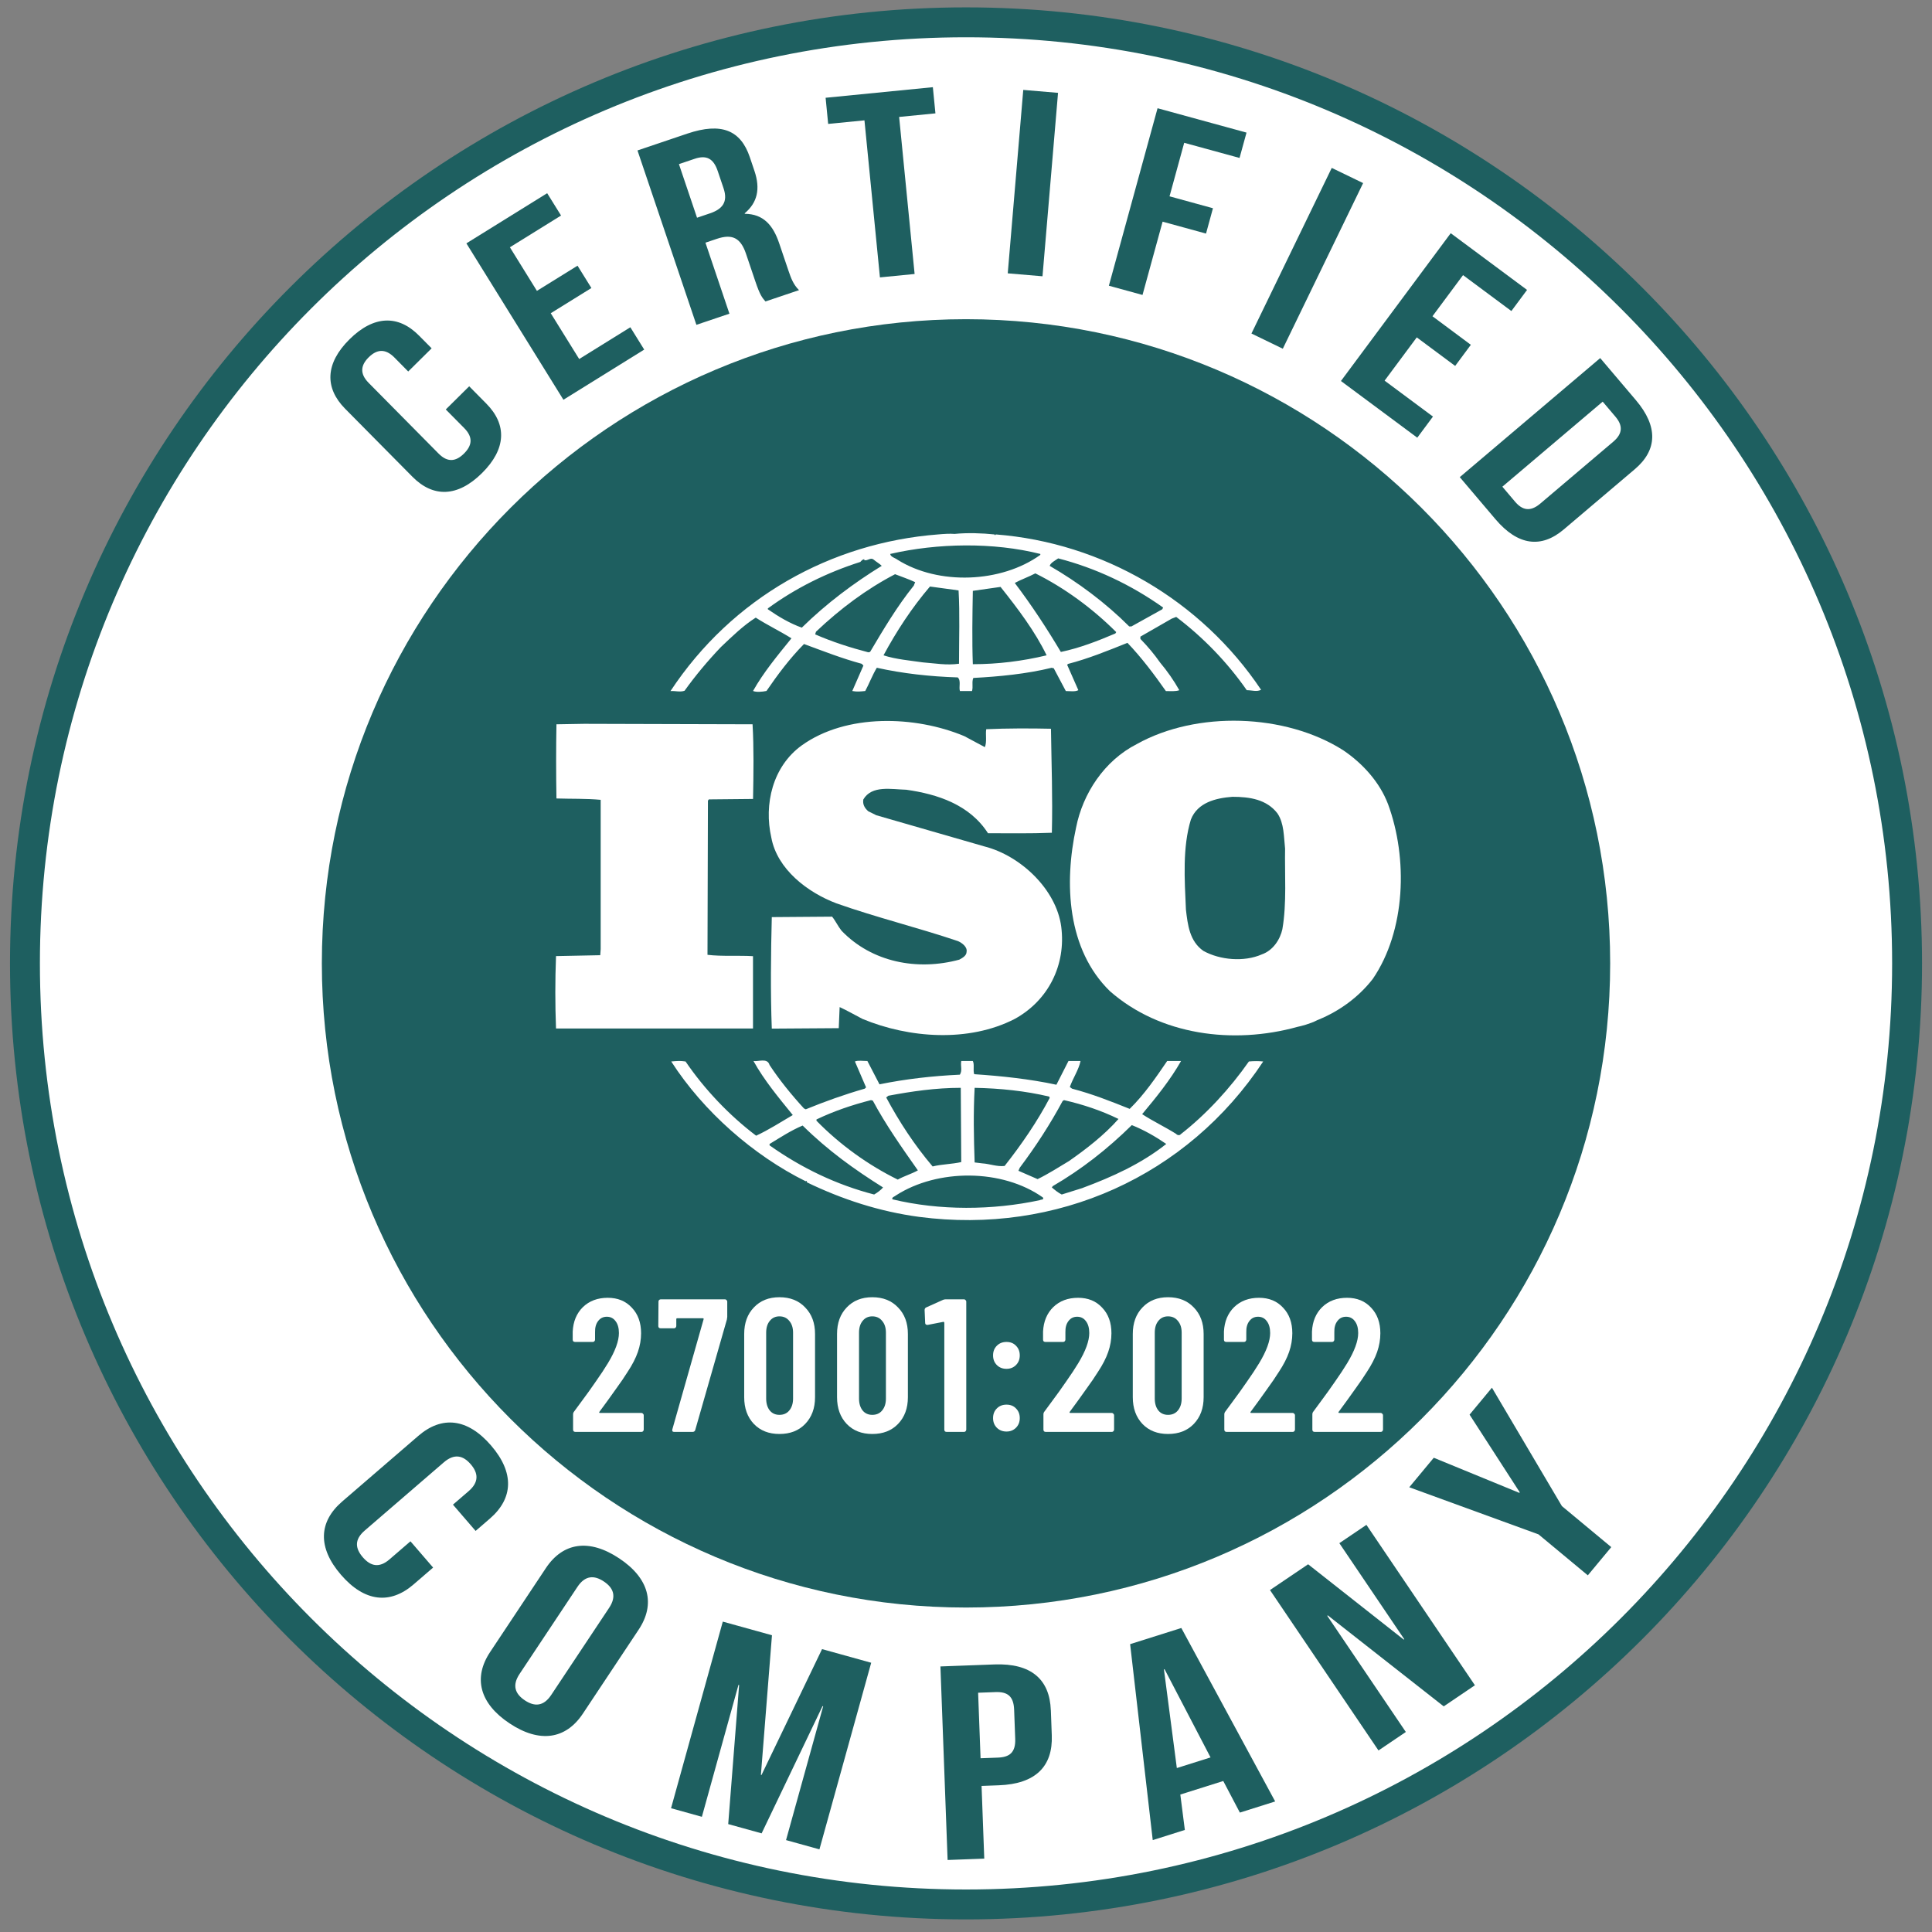
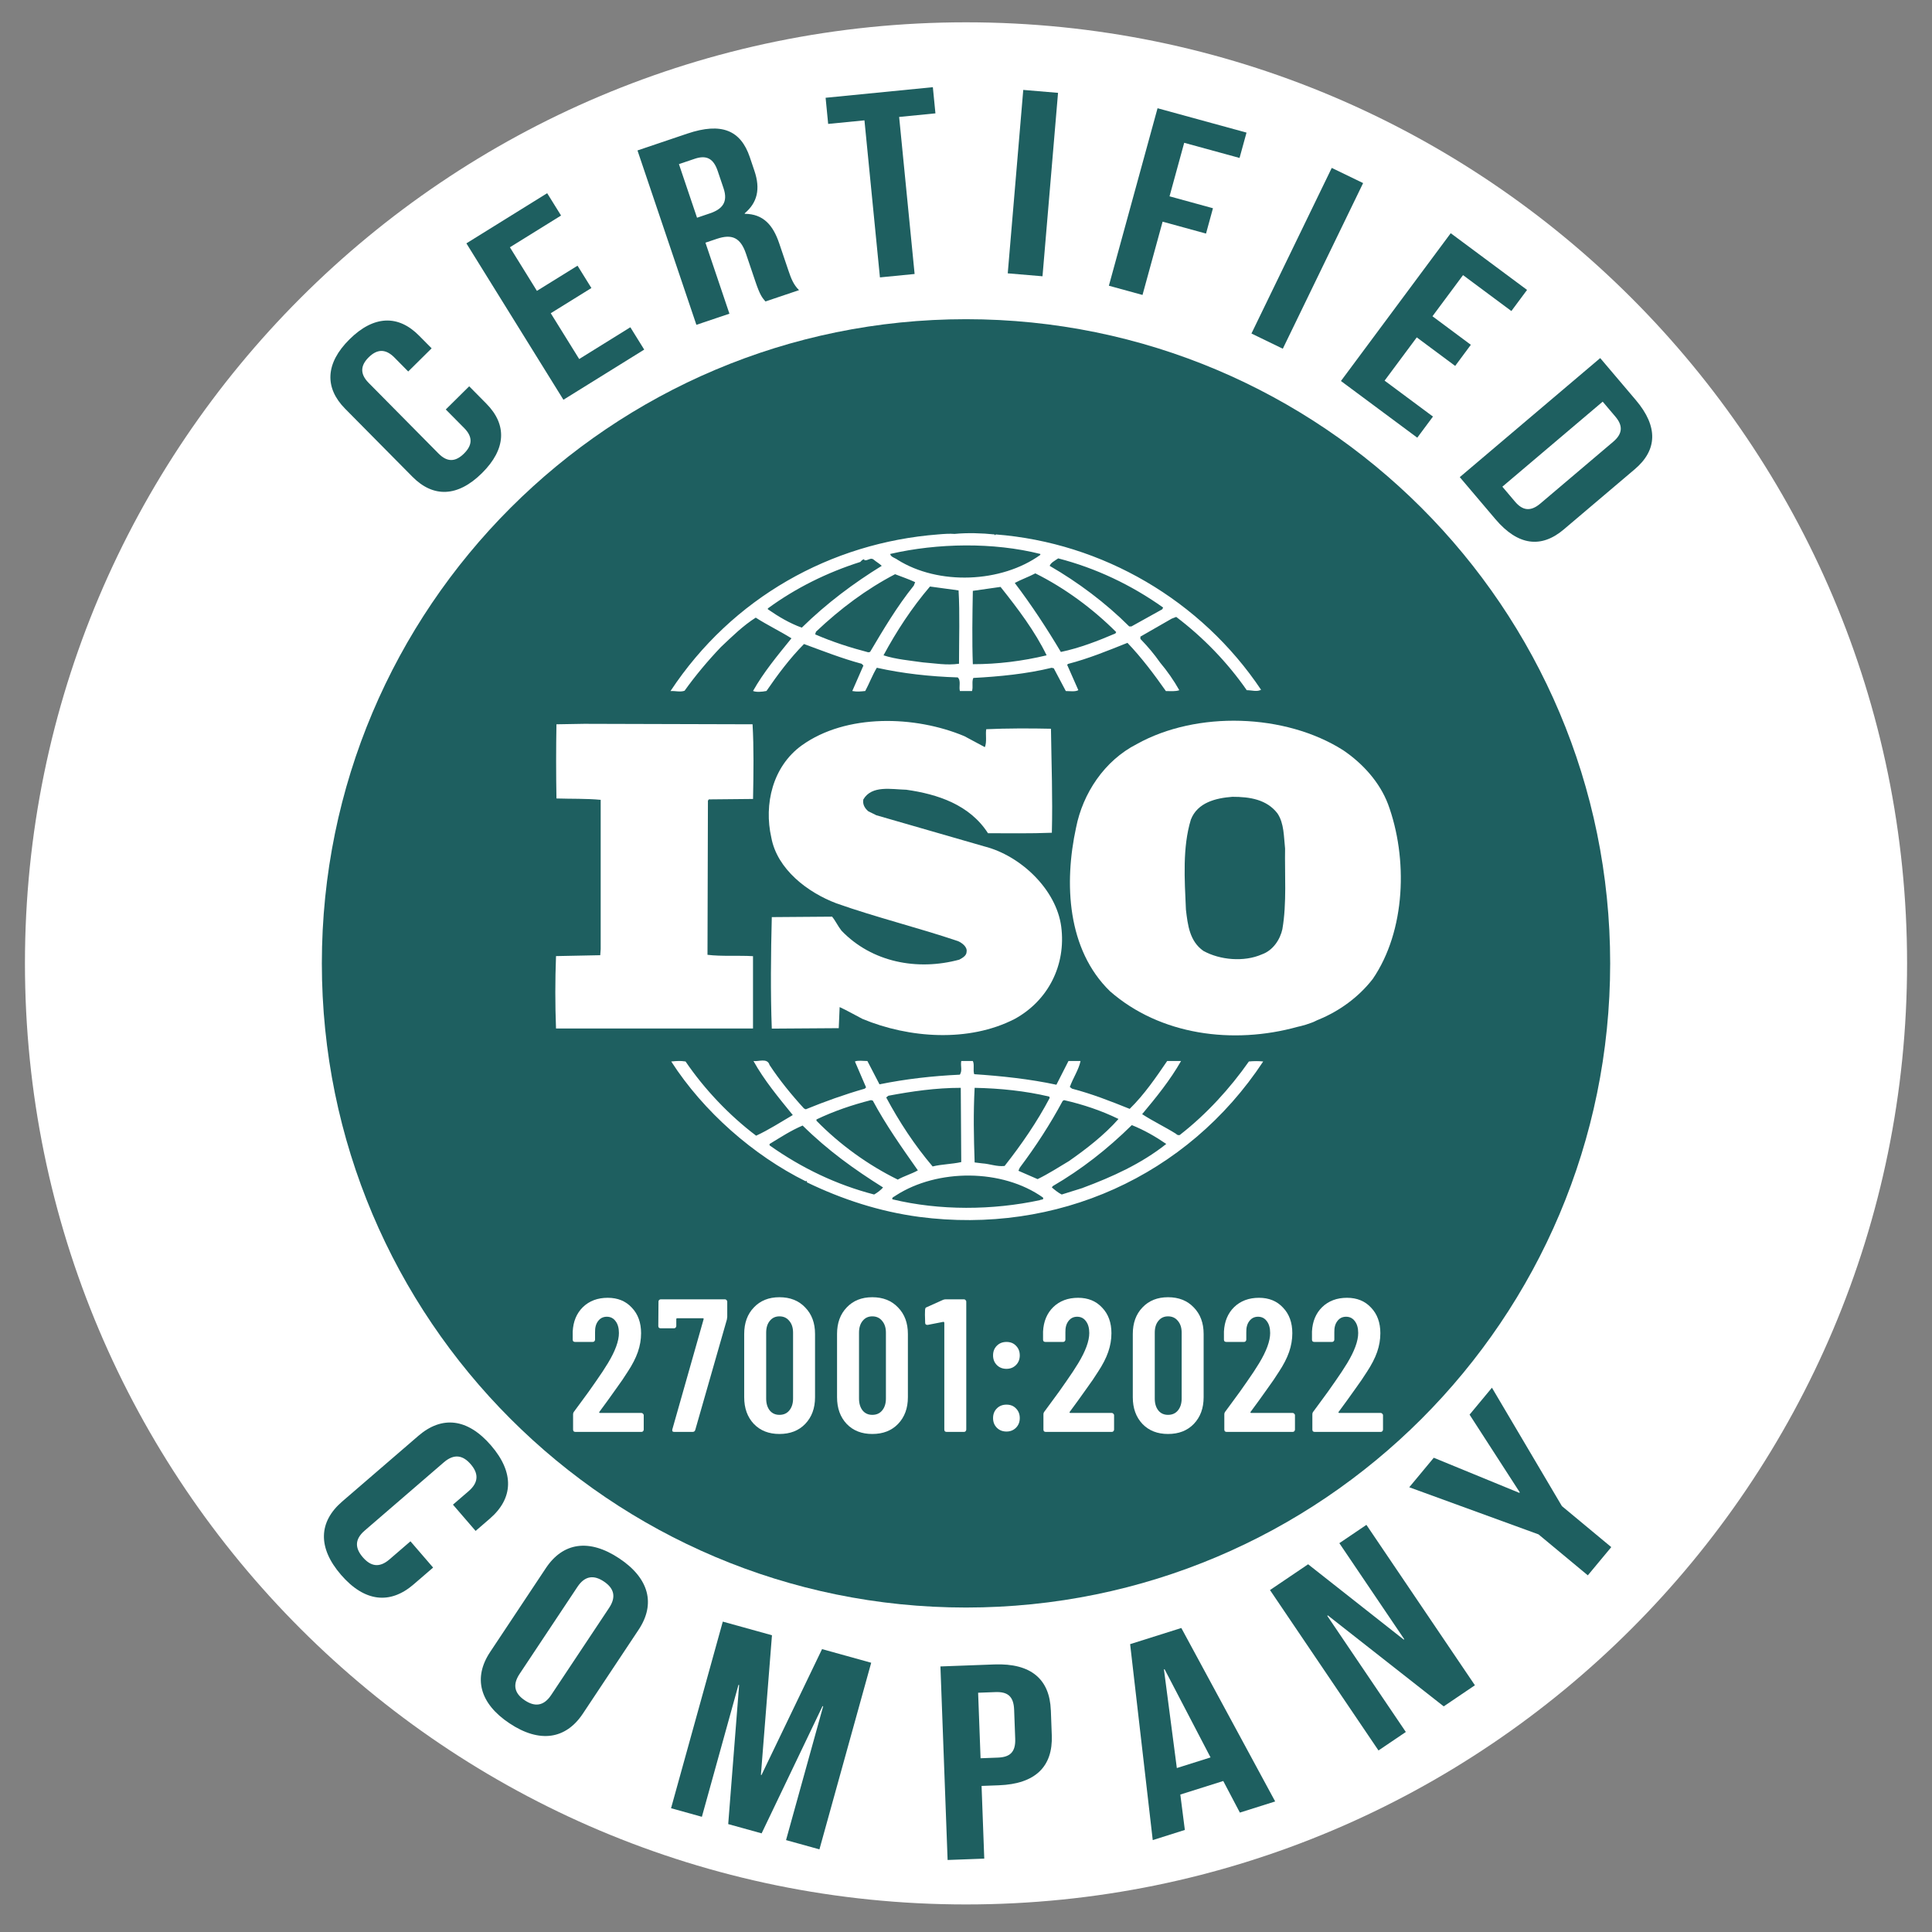
<svg xmlns="http://www.w3.org/2000/svg" width="102" height="102" viewBox="0 0 102 102" fill="none">
  <rect x="0" y="0" width="102" height="102" fill="#808080" stroke="none" />
  <path d="M51.001 100.545C78.44 100.545 100.684 78.301 100.684 50.861C100.684 23.422 78.44 1.178 51.001 1.178C23.561 1.178 1.317 23.422 1.317 50.861C1.317 78.301 23.561 100.545 51.001 100.545Z" fill="white" />
-   <path fill-rule="evenodd" clip-rule="evenodd" d="M51.001 1.968C23.998 1.968 2.107 23.858 2.107 50.862C2.107 77.865 23.998 99.756 51.001 99.756C78.005 99.756 99.895 77.865 99.895 50.862C99.895 23.858 78.005 1.968 51.001 1.968ZM0.528 50.862C0.528 22.986 23.126 0.389 51.001 0.389C78.877 0.389 101.474 22.986 101.474 50.862C101.474 78.737 78.877 101.335 51.001 101.335C23.126 101.335 0.528 78.737 0.528 50.862Z" fill="#1E5F60" />
  <path d="M51.001 84.87C69.783 84.87 85.009 69.644 85.009 50.861C85.009 32.079 69.783 16.852 51.001 16.852C32.218 16.852 16.992 32.079 16.992 50.861C16.992 69.644 32.218 84.87 51.001 84.87Z" fill="#1E5F60" />
  <path d="M73.274 42.437C72.848 41.322 71.976 40.327 70.914 39.609C67.849 37.662 63.177 37.522 60.019 39.283C58.295 40.161 57.165 41.901 56.812 43.69C56.172 46.63 56.337 50.13 58.602 52.333C61.246 54.649 65.088 55.161 68.509 54.211C68.67 54.179 69.186 54.05 69.542 53.861L69.644 53.819C70.704 53.379 71.718 52.659 72.474 51.685C74.22 49.135 74.339 45.312 73.276 42.439L73.274 42.437ZM67.707 49.041C67.588 49.598 67.211 50.178 66.621 50.386C65.679 50.801 64.404 50.686 63.532 50.202C62.802 49.689 62.707 48.834 62.611 48.023C62.54 46.425 62.425 44.734 62.872 43.271C63.223 42.365 64.191 42.134 65.065 42.067C65.986 42.067 66.879 42.206 67.446 42.947C67.8 43.478 67.776 44.175 67.846 44.801C67.821 46.122 67.939 47.697 67.705 49.041H67.707Z" fill="white" />
  <path d="M39.757 50.481C38.978 50.434 38.106 50.502 37.352 50.409L37.375 42.272L37.422 42.204L39.757 42.181C39.782 40.86 39.803 39.444 39.731 38.239L30.843 38.214L29.378 38.239C29.355 39.467 29.355 40.902 29.378 42.155C30.18 42.181 30.934 42.155 31.713 42.227V50.106L31.69 50.43L29.355 50.477C29.306 51.772 29.306 53.025 29.355 54.3H39.755V50.477L39.757 50.481Z" fill="white" />
  <path d="M65.935 56.041C64.945 57.455 63.696 58.822 62.33 59.887C62.282 59.959 62.14 59.932 62.095 59.864C61.503 59.493 60.868 59.193 60.3 58.822C61.056 57.919 61.786 57.015 62.354 56.016H61.621C61.033 56.877 60.421 57.779 59.642 58.543C58.603 58.126 57.661 57.755 56.598 57.476L56.482 57.387C56.647 56.919 56.952 56.479 57.047 56.016H56.41L55.773 57.269C54.382 56.968 52.849 56.805 51.433 56.712C51.361 56.505 51.456 56.202 51.361 56.016H50.749C50.701 56.295 50.819 56.504 50.677 56.737C49.215 56.805 47.801 56.968 46.433 57.247L45.794 56.016C45.559 56.016 45.299 55.971 45.136 56.041L45.724 57.408L45.654 57.476C44.589 57.781 43.556 58.151 42.54 58.566L42.445 58.52C41.785 57.8 41.148 57.017 40.629 56.227C40.513 55.831 40.04 56.062 39.78 56.016C40.345 57.036 41.101 57.94 41.855 58.869C41.217 59.242 40.582 59.654 39.92 59.959C38.506 58.892 37.187 57.502 36.194 56.041C35.91 55.996 35.724 56.016 35.438 56.041C37.136 58.683 39.78 61.001 42.54 62.368C42.54 62.368 42.54 62.347 42.566 62.347C42.587 62.347 42.633 62.389 42.587 62.415C44.452 63.318 46.433 63.966 48.531 64.246C55.773 65.194 62.684 62.114 66.691 56.041C66.481 56.016 66.172 56.016 65.935 56.041ZM56.103 58.128L56.173 58.081C57.189 58.312 58.154 58.638 59.051 59.076C58.296 59.932 57.328 60.677 56.433 61.301C55.891 61.625 55.347 61.976 54.78 62.252L53.768 61.811L53.838 61.65C54.689 60.516 55.444 59.354 56.103 58.126V58.128ZM51.454 57.432C52.8 57.457 54.145 57.597 55.394 57.895L55.419 57.965C54.761 59.216 53.933 60.423 53.038 61.557C52.635 61.604 52.259 61.445 51.858 61.42L51.456 61.371C51.41 60.004 51.384 58.799 51.456 57.429L51.454 57.432ZM46.905 57.849C48.131 57.618 49.405 57.432 50.724 57.432L50.749 61.352C50.252 61.464 49.71 61.464 49.238 61.583C48.271 60.444 47.47 59.214 46.787 57.94L46.905 57.846V57.849ZM43.105 59.102C44.029 58.659 44.994 58.333 45.982 58.081L46.08 58.107C46.761 59.381 47.612 60.586 48.459 61.79C48.131 61.976 47.729 62.089 47.398 62.277C45.843 61.513 44.355 60.446 43.105 59.169V59.102ZM46.15 63.064C44.168 62.552 42.329 61.672 40.629 60.469V60.397C41.196 60.052 41.761 59.682 42.375 59.423C43.719 60.749 45.11 61.743 46.622 62.692C46.503 62.832 46.312 62.971 46.15 63.064ZM54.898 63.363C52.398 63.898 49.615 63.92 47.115 63.318C47.068 63.204 47.231 63.179 47.303 63.111C49.496 61.697 52.915 61.697 55.063 63.223C55.133 63.363 54.945 63.318 54.896 63.363H54.898ZM57.163 62.717L56.054 63.064C55.866 62.971 55.7 62.832 55.533 62.692L55.58 62.622C57.089 61.743 58.457 60.677 59.754 59.4C60.391 59.654 61.005 60.004 61.573 60.395C60.252 61.443 58.719 62.135 57.161 62.715L57.163 62.717Z" fill="white" />
  <path d="M70.676 74.537C70.662 74.55 70.659 74.564 70.666 74.577C70.672 74.59 70.686 74.597 70.706 74.597H72.896C72.929 74.597 72.956 74.61 72.976 74.637C73.002 74.657 73.016 74.684 73.016 74.717V75.477C73.016 75.51 73.002 75.54 72.976 75.567C72.956 75.587 72.929 75.597 72.896 75.597H69.406C69.372 75.597 69.342 75.587 69.316 75.567C69.296 75.54 69.286 75.51 69.286 75.477V74.677C69.286 74.617 69.302 74.567 69.336 74.527L69.726 73.997C69.986 73.65 70.239 73.297 70.486 72.937C70.739 72.577 70.952 72.254 71.126 71.967C71.512 71.327 71.706 70.797 71.706 70.377C71.706 70.11 71.646 69.9 71.526 69.747C71.412 69.594 71.259 69.517 71.066 69.517C70.872 69.517 70.719 69.594 70.606 69.747C70.492 69.894 70.439 70.09 70.446 70.337V70.727C70.446 70.76 70.432 70.79 70.406 70.817C70.386 70.837 70.359 70.847 70.326 70.847H69.386C69.352 70.847 69.322 70.837 69.296 70.817C69.276 70.79 69.266 70.76 69.266 70.727V70.297C69.292 69.764 69.472 69.334 69.806 69.007C70.146 68.68 70.582 68.517 71.116 68.517C71.642 68.517 72.066 68.69 72.386 69.037C72.712 69.377 72.876 69.827 72.876 70.387C72.876 70.72 72.819 71.05 72.706 71.377C72.592 71.704 72.412 72.054 72.166 72.427C71.999 72.694 71.799 72.987 71.566 73.307C71.339 73.627 71.189 73.837 71.116 73.937C70.916 74.204 70.769 74.404 70.676 74.537Z" fill="white" />
  <path d="M66.028 74.537C66.015 74.55 66.011 74.564 66.018 74.577C66.025 74.59 66.038 74.597 66.058 74.597H68.248C68.281 74.597 68.308 74.61 68.328 74.637C68.355 74.657 68.368 74.684 68.368 74.717V75.477C68.368 75.51 68.355 75.54 68.328 75.567C68.308 75.587 68.281 75.597 68.248 75.597H64.758C64.725 75.597 64.695 75.587 64.668 75.567C64.648 75.54 64.638 75.51 64.638 75.477V74.677C64.638 74.617 64.655 74.567 64.688 74.527L65.078 73.997C65.338 73.65 65.591 73.297 65.838 72.937C66.091 72.577 66.305 72.254 66.478 71.967C66.865 71.327 67.058 70.797 67.058 70.377C67.058 70.11 66.998 69.9 66.878 69.747C66.765 69.594 66.612 69.517 66.418 69.517C66.225 69.517 66.072 69.594 65.958 69.747C65.845 69.894 65.791 70.09 65.798 70.337V70.727C65.798 70.76 65.785 70.79 65.758 70.817C65.738 70.837 65.712 70.847 65.678 70.847H64.738C64.705 70.847 64.675 70.837 64.648 70.817C64.628 70.79 64.618 70.76 64.618 70.727V70.297C64.645 69.764 64.825 69.334 65.158 69.007C65.498 68.68 65.935 68.517 66.468 68.517C66.995 68.517 67.418 68.69 67.738 69.037C68.065 69.377 68.228 69.827 68.228 70.387C68.228 70.72 68.171 71.05 68.058 71.377C67.945 71.704 67.765 72.054 67.518 72.427C67.352 72.694 67.151 72.987 66.918 73.307C66.692 73.627 66.541 73.837 66.468 73.937C66.268 74.204 66.121 74.404 66.028 74.537Z" fill="white" />
  <path d="M61.666 75.707C61.106 75.707 60.656 75.531 60.316 75.177C59.976 74.817 59.806 74.347 59.806 73.767V70.427C59.806 69.847 59.976 69.381 60.316 69.027C60.656 68.667 61.106 68.487 61.666 68.487C62.232 68.487 62.686 68.667 63.026 69.027C63.372 69.381 63.546 69.847 63.546 70.427V73.767C63.546 74.347 63.372 74.817 63.026 75.177C62.686 75.531 62.232 75.707 61.666 75.707ZM61.666 74.697C61.886 74.697 62.059 74.621 62.186 74.467C62.319 74.307 62.386 74.097 62.386 73.837V70.357C62.386 70.097 62.319 69.891 62.186 69.737C62.059 69.577 61.886 69.497 61.666 69.497C61.452 69.497 61.282 69.577 61.156 69.737C61.029 69.891 60.966 70.097 60.966 70.357V73.837C60.966 74.097 61.029 74.307 61.156 74.467C61.282 74.621 61.452 74.697 61.666 74.697Z" fill="white" />
  <path d="M56.478 74.537C56.465 74.55 56.462 74.564 56.468 74.577C56.475 74.59 56.488 74.597 56.508 74.597H58.698C58.732 74.597 58.758 74.61 58.778 74.637C58.805 74.657 58.818 74.684 58.818 74.717V75.477C58.818 75.51 58.805 75.54 58.778 75.567C58.758 75.587 58.732 75.597 58.698 75.597H55.208C55.175 75.597 55.145 75.587 55.118 75.567C55.098 75.54 55.088 75.51 55.088 75.477V74.677C55.088 74.617 55.105 74.567 55.138 74.527L55.528 73.997C55.788 73.65 56.042 73.297 56.288 72.937C56.542 72.577 56.755 72.254 56.928 71.967C57.315 71.327 57.508 70.797 57.508 70.377C57.508 70.11 57.448 69.9 57.328 69.747C57.215 69.594 57.062 69.517 56.868 69.517C56.675 69.517 56.522 69.594 56.408 69.747C56.295 69.894 56.242 70.09 56.248 70.337V70.727C56.248 70.76 56.235 70.79 56.208 70.817C56.188 70.837 56.162 70.847 56.128 70.847H55.188C55.155 70.847 55.125 70.837 55.098 70.817C55.078 70.79 55.068 70.76 55.068 70.727V70.297C55.095 69.764 55.275 69.334 55.608 69.007C55.948 68.68 56.385 68.517 56.918 68.517C57.445 68.517 57.868 68.69 58.188 69.037C58.515 69.377 58.678 69.827 58.678 70.387C58.678 70.72 58.622 71.05 58.508 71.377C58.395 71.704 58.215 72.054 57.968 72.427C57.802 72.694 57.602 72.987 57.368 73.307C57.142 73.627 56.992 73.837 56.918 73.937C56.718 74.204 56.572 74.404 56.478 74.537Z" fill="white" />
  <path d="M53.139 72.268C52.932 72.268 52.762 72.201 52.629 72.068C52.495 71.934 52.429 71.764 52.429 71.558C52.429 71.351 52.495 71.181 52.629 71.048C52.762 70.914 52.932 70.848 53.139 70.848C53.345 70.848 53.512 70.914 53.639 71.048C53.772 71.181 53.839 71.351 53.839 71.558C53.839 71.764 53.772 71.934 53.639 72.068C53.505 72.201 53.339 72.268 53.139 72.268ZM53.139 75.578C52.932 75.578 52.762 75.511 52.629 75.378C52.495 75.244 52.429 75.074 52.429 74.868C52.429 74.661 52.495 74.491 52.629 74.358C52.762 74.224 52.932 74.158 53.139 74.158C53.345 74.158 53.512 74.224 53.639 74.358C53.772 74.491 53.839 74.661 53.839 74.868C53.839 75.074 53.772 75.244 53.639 75.378C53.505 75.511 53.339 75.578 53.139 75.578Z" fill="white" />
-   <path d="M49.785 68.627C49.831 68.607 49.881 68.597 49.934 68.597H50.895C50.928 68.597 50.955 68.611 50.974 68.637C51.001 68.657 51.014 68.684 51.014 68.717V75.477C51.014 75.51 51.001 75.54 50.974 75.567C50.955 75.587 50.928 75.597 50.895 75.597H49.974C49.941 75.597 49.911 75.587 49.885 75.567C49.864 75.54 49.855 75.51 49.855 75.477V69.837C49.855 69.824 49.848 69.811 49.834 69.797C49.828 69.784 49.818 69.781 49.804 69.787L48.984 69.947H48.955C48.881 69.947 48.844 69.91 48.844 69.837L48.815 69.167C48.815 69.1 48.841 69.054 48.895 69.027L49.785 68.627Z" fill="white" />
+   <path d="M49.785 68.627C49.831 68.607 49.881 68.597 49.934 68.597H50.895C50.928 68.597 50.955 68.611 50.974 68.637C51.001 68.657 51.014 68.684 51.014 68.717V75.477C51.014 75.51 51.001 75.54 50.974 75.567C50.955 75.587 50.928 75.597 50.895 75.597H49.974C49.941 75.597 49.911 75.587 49.885 75.567C49.864 75.54 49.855 75.51 49.855 75.477V69.837C49.855 69.824 49.848 69.811 49.834 69.797C49.828 69.784 49.818 69.781 49.804 69.787L48.984 69.947H48.955C48.881 69.947 48.844 69.91 48.844 69.837C48.815 69.1 48.841 69.054 48.895 69.027L49.785 68.627Z" fill="white" />
  <path d="M46.052 75.707C45.492 75.707 45.042 75.531 44.702 75.177C44.362 74.817 44.192 74.347 44.192 73.767V70.427C44.192 69.847 44.362 69.381 44.702 69.027C45.042 68.667 45.492 68.487 46.052 68.487C46.619 68.487 47.072 68.667 47.412 69.027C47.759 69.381 47.932 69.847 47.932 70.427V73.767C47.932 74.347 47.759 74.817 47.412 75.177C47.072 75.531 46.619 75.707 46.052 75.707ZM46.052 74.697C46.272 74.697 46.446 74.621 46.572 74.467C46.706 74.307 46.772 74.097 46.772 73.837V70.357C46.772 70.097 46.706 69.891 46.572 69.737C46.446 69.577 46.272 69.497 46.052 69.497C45.839 69.497 45.669 69.577 45.542 69.737C45.416 69.891 45.352 70.097 45.352 70.357V73.837C45.352 74.097 45.416 74.307 45.542 74.467C45.669 74.621 45.839 74.697 46.052 74.697Z" fill="white" />
  <path d="M41.15 75.707C40.59 75.707 40.14 75.531 39.8 75.177C39.46 74.817 39.29 74.347 39.29 73.767V70.427C39.29 69.847 39.46 69.381 39.8 69.027C40.14 68.667 40.59 68.487 41.15 68.487C41.717 68.487 42.17 68.667 42.51 69.027C42.857 69.381 43.03 69.847 43.03 70.427V73.767C43.03 74.347 42.857 74.817 42.51 75.177C42.17 75.531 41.717 75.707 41.15 75.707ZM41.15 74.697C41.37 74.697 41.543 74.621 41.67 74.467C41.803 74.307 41.87 74.097 41.87 73.837V70.357C41.87 70.097 41.803 69.891 41.67 69.737C41.543 69.577 41.37 69.497 41.15 69.497C40.937 69.497 40.767 69.577 40.64 69.737C40.513 69.891 40.45 70.097 40.45 70.357V73.837C40.45 74.097 40.513 74.307 40.64 74.467C40.767 74.621 40.937 74.697 41.15 74.697Z" fill="white" />
  <path d="M35.595 75.597C35.508 75.597 35.475 75.554 35.495 75.467L37.145 69.657C37.158 69.617 37.145 69.597 37.105 69.597H35.755C35.721 69.597 35.705 69.614 35.705 69.647V70.007C35.705 70.04 35.691 70.07 35.665 70.097C35.645 70.117 35.618 70.127 35.585 70.127H34.875C34.842 70.127 34.812 70.117 34.785 70.097C34.765 70.07 34.755 70.04 34.755 70.007L34.765 68.717C34.765 68.684 34.775 68.657 34.795 68.637C34.822 68.611 34.852 68.597 34.885 68.597H38.275C38.308 68.597 38.335 68.611 38.355 68.637C38.382 68.657 38.395 68.684 38.395 68.717V69.527C38.395 69.554 38.388 69.6 38.375 69.667L36.705 75.497C36.685 75.564 36.638 75.597 36.565 75.597H35.595Z" fill="white" />
  <path d="M31.646 74.537C31.633 74.55 31.63 74.564 31.636 74.577C31.643 74.59 31.656 74.597 31.676 74.597H33.866C33.9 74.597 33.926 74.61 33.946 74.637C33.973 74.657 33.986 74.684 33.986 74.717V75.477C33.986 75.51 33.973 75.54 33.946 75.567C33.926 75.587 33.9 75.597 33.866 75.597H30.376C30.343 75.597 30.313 75.587 30.286 75.567C30.266 75.54 30.256 75.51 30.256 75.477V74.677C30.256 74.617 30.273 74.567 30.306 74.527L30.696 73.997C30.956 73.65 31.21 73.297 31.456 72.937C31.71 72.577 31.923 72.254 32.096 71.967C32.483 71.327 32.676 70.797 32.676 70.377C32.676 70.11 32.616 69.9 32.496 69.747C32.383 69.594 32.23 69.517 32.036 69.517C31.843 69.517 31.69 69.594 31.576 69.747C31.463 69.894 31.41 70.09 31.416 70.337V70.727C31.416 70.76 31.403 70.79 31.376 70.817C31.356 70.837 31.33 70.847 31.296 70.847H30.356C30.323 70.847 30.293 70.837 30.266 70.817C30.246 70.79 30.236 70.76 30.236 70.727V70.297C30.263 69.764 30.443 69.334 30.776 69.007C31.116 68.68 31.553 68.517 32.086 68.517C32.613 68.517 33.036 68.69 33.356 69.037C33.683 69.377 33.846 69.827 33.846 70.387C33.846 70.72 33.79 71.05 33.676 71.377C33.563 71.704 33.383 72.054 33.136 72.427C32.97 72.694 32.77 72.987 32.536 73.307C32.31 73.627 32.16 73.837 32.086 73.937C31.886 74.204 31.74 74.404 31.646 74.537Z" fill="white" />
  <path d="M36.15 36.456C36.717 35.667 37.352 34.905 38.059 34.162C38.671 33.582 39.238 33.027 39.899 32.608C40.513 33.002 41.196 33.33 41.785 33.7C41.054 34.6 40.301 35.508 39.757 36.48C39.922 36.551 40.229 36.528 40.466 36.48C41.054 35.622 41.692 34.765 42.447 34.001C43.459 34.373 44.452 34.765 45.491 35.044L45.584 35.138L44.996 36.482C45.256 36.53 45.422 36.507 45.68 36.482C45.891 36.09 46.054 35.65 46.291 35.254C47.661 35.559 49.1 35.718 50.563 35.764C50.752 35.929 50.61 36.276 50.68 36.484H51.317C51.387 36.255 51.294 35.997 51.387 35.792C52.756 35.72 54.194 35.58 55.519 35.256L55.633 35.281L56.27 36.484C56.484 36.484 56.766 36.532 56.931 36.437L56.34 35.097L56.389 35.051C57.47 34.771 58.486 34.354 59.524 33.939C60.256 34.703 60.938 35.607 61.554 36.486C61.812 36.486 62.07 36.511 62.261 36.439C61.977 35.931 61.621 35.423 61.247 34.979C60.938 34.538 60.61 34.147 60.207 33.73V33.611L61.858 32.663L62.098 32.57C63.535 33.658 64.807 34.979 65.823 36.439C66.107 36.439 66.344 36.537 66.579 36.418C63.416 31.691 58.205 28.652 52.57 28.215L52.545 28.26L52.498 28.215C51.861 28.148 51.082 28.12 50.398 28.188C50.14 28.167 49.833 28.188 49.526 28.215C43.866 28.654 38.654 31.552 35.398 36.486C35.636 36.463 35.917 36.558 36.154 36.463L36.15 36.456ZM45.938 34.418L45.843 34.439C44.875 34.187 43.931 33.882 43.036 33.491L43.08 33.351C44.378 32.123 45.745 31.103 47.255 30.315C47.61 30.455 47.964 30.569 48.315 30.735L48.245 30.915C47.348 32.03 46.641 33.232 45.936 34.418H45.938ZM50.631 35.042C49.973 35.135 49.382 35.021 48.719 34.97C48.084 34.877 47.282 34.809 46.645 34.598C47.329 33.328 48.131 32.098 49.098 30.965L50.608 31.171C50.678 32.373 50.631 33.766 50.631 35.042ZM51.361 35.068C51.315 33.836 51.338 32.47 51.361 31.194C51.833 31.126 52.352 31.054 52.824 30.986C53.745 32.142 54.642 33.33 55.256 34.598C53.982 34.903 52.682 35.066 51.363 35.066L51.361 35.068ZM58.886 33.444C57.964 33.836 57.02 34.208 56.008 34.42C55.277 33.192 54.475 31.964 53.575 30.777C53.906 30.597 54.308 30.457 54.661 30.271C56.198 31.035 57.682 32.123 58.931 33.372L58.886 33.444ZM55.866 29.479C57.847 29.991 59.71 30.87 61.408 32.075L61.361 32.168L59.735 33.072H59.617C58.368 31.823 56.905 30.735 55.419 29.875C55.466 29.712 55.703 29.596 55.866 29.481V29.479ZM54.924 29.248V29.295C52.871 30.775 49.545 30.915 47.377 29.547C47.257 29.454 47.022 29.409 46.998 29.246C49.498 28.669 52.447 28.622 54.924 29.246V29.248ZM40.536 32.123C42.022 31.035 43.673 30.224 45.419 29.668C45.491 29.596 45.536 29.528 45.631 29.528V29.575C45.819 29.619 45.961 29.409 46.126 29.547C46.268 29.666 46.435 29.759 46.552 29.873C45.089 30.775 43.65 31.842 42.331 33.137C41.694 32.908 41.105 32.559 40.538 32.166V32.121L40.536 32.123Z" fill="white" />
  <path d="M50.654 50.663C48.435 51.266 46.029 50.806 44.426 49.134C44.24 48.901 44.119 48.626 43.931 48.395L40.747 48.419C40.698 50.294 40.675 52.451 40.747 54.306L44.282 54.282L44.329 53.169C44.731 53.353 45.131 53.586 45.533 53.793C47.986 54.813 51.145 55.046 53.575 53.793C55.344 52.822 56.289 50.946 56.028 48.925C55.77 46.958 53.882 45.172 51.972 44.687L46.263 43.04L45.84 42.83C45.652 42.669 45.533 42.462 45.58 42.206C46.029 41.442 47.066 41.675 47.845 41.694C49.496 41.926 51.194 42.483 52.161 43.99C53.198 43.99 54.4 44.011 55.533 43.965C55.58 42.066 55.512 40.398 55.486 38.474C54.426 38.449 53.128 38.449 52.068 38.499C52.021 38.775 52.112 39.166 51.996 39.446L50.912 38.865C48.317 37.778 44.684 37.663 42.326 39.355C40.791 40.466 40.322 42.462 40.722 44.221C41.029 45.889 42.631 47.117 44.166 47.695C46.263 48.436 48.459 48.971 50.584 49.689C50.795 49.784 51.077 49.994 51.031 50.248C51.031 50.453 50.817 50.572 50.654 50.66V50.663Z" fill="white" />
  <path d="M24.769 20.392L25.677 21.311C26.772 22.416 26.73 23.707 25.445 24.979C24.16 26.252 22.869 26.277 21.776 25.172L18.222 21.58C17.128 20.475 17.17 19.183 18.455 17.911C19.74 16.641 21.031 16.614 22.123 17.719L22.788 18.39L21.552 19.613L20.82 18.872C20.331 18.379 19.884 18.451 19.467 18.862C19.05 19.274 18.974 19.721 19.463 20.214L23.154 23.946C23.643 24.439 24.079 24.359 24.496 23.946C24.913 23.534 24.998 23.097 24.511 22.604L23.535 21.618L24.772 20.394L24.769 20.392Z" fill="#1E5F60" />
  <path d="M28.344 15.358L30.491 14.027L31.223 15.206L29.077 16.537L30.578 18.955L33.279 17.278L34.011 18.457L29.746 21.105L24.623 12.848L28.888 10.2L29.621 11.379L26.92 13.055L28.346 15.356L28.344 15.358Z" fill="#1E5F60" />
  <path d="M40.413 15.917C40.237 15.712 40.125 15.589 39.873 14.84L39.384 13.394C39.096 12.539 38.639 12.342 37.847 12.609L37.244 12.812L38.51 16.561L36.766 17.149L33.656 7.943L36.287 7.054C38.095 6.445 39.107 6.878 39.587 8.299L39.831 9.023C40.151 9.969 39.99 10.697 39.315 11.262L39.323 11.288C40.297 11.296 40.813 11.883 41.137 12.844L41.618 14.264C41.768 14.711 41.895 15.034 42.185 15.318L40.409 15.917H40.413ZM35.845 8.667L36.8 11.495L37.481 11.264C38.131 11.044 38.449 10.674 38.199 9.937L37.892 9.029C37.67 8.371 37.303 8.174 36.683 8.381L35.843 8.665L35.845 8.667Z" fill="#1E5F60" />
  <path d="M43.588 5.162L49.25 4.603L49.386 5.985L47.47 6.174L48.287 14.465L46.456 14.645L45.639 6.354L43.723 6.542L43.588 5.16V5.162Z" fill="#1E5F60" />
  <path d="M54.023 4.747L55.859 4.902L55.039 14.586L53.204 14.431L54.023 4.747Z" fill="#1E5F60" />
  <path d="M61.746 10.365L64.038 10.994L63.672 12.332L61.38 11.703L60.319 15.572L58.543 15.085L61.113 5.714L65.81 7.001L65.442 8.339L62.52 7.539L61.746 10.363V10.365Z" fill="#1E5F60" />
  <path d="M70.308 8.864L71.966 9.666L67.726 18.411L66.07 17.608L70.31 8.864H70.308Z" fill="#1E5F60" />
  <path d="M75.626 16.696L77.653 18.204L76.826 19.319L74.798 17.812L73.1 20.096L75.653 21.993L74.825 23.108L70.795 20.115L76.591 12.312L80.621 15.306L79.793 16.421L77.241 14.525L75.626 16.698V16.696Z" fill="#1E5F60" />
  <path d="M84.482 18.904L86.366 21.125C87.556 22.528 87.495 23.767 86.309 24.772L82.56 27.951C81.375 28.957 80.143 28.815 78.953 27.412L77.069 25.191L84.482 18.906V18.904ZM84.614 21.205L79.317 25.695L79.988 26.487C80.367 26.933 80.784 27.039 81.316 26.59L85.17 23.322C85.7 22.873 85.664 22.444 85.285 21.997L84.614 21.205Z" fill="#1E5F60" />
  <path d="M22.864 82.762L21.835 83.649C20.597 84.718 19.244 84.58 18.002 83.141C16.759 81.701 16.825 80.344 18.063 79.275L22.089 75.804C23.328 74.735 24.68 74.872 25.923 76.312C27.166 77.751 27.1 79.108 25.861 80.177L25.11 80.825L23.914 79.438L24.744 78.723C25.296 78.247 25.254 77.77 24.852 77.305C24.45 76.837 23.986 76.727 23.433 77.203L19.253 80.808C18.7 81.284 18.753 81.75 19.155 82.216C19.558 82.681 20.011 82.804 20.563 82.328L21.67 81.373L22.866 82.76L22.864 82.762Z" fill="#1E5F60" />
  <path d="M28.819 82.789C29.725 81.426 31.108 81.222 32.691 82.274C34.274 83.326 34.621 84.681 33.715 86.042L30.773 90.471C29.867 91.834 28.485 92.037 26.901 90.985C25.318 89.933 24.971 88.578 25.877 87.217L28.819 82.789ZM27.431 88.375C27.026 88.983 27.196 89.429 27.708 89.77C28.22 90.111 28.696 90.094 29.101 89.486L32.157 84.889C32.562 84.281 32.392 83.835 31.88 83.494C31.368 83.153 30.892 83.17 30.487 83.777L27.431 88.375Z" fill="#1E5F60" />
  <path d="M40.169 93.704L40.203 93.712L43.4 87.065L45.995 87.785L43.262 97.637L41.499 97.148L43.459 90.084L43.425 90.076L40.21 96.792L38.446 96.303L39.022 88.96L38.988 88.951L37.056 95.918L35.428 95.465L38.16 85.613L40.756 86.333L40.172 93.704H40.169Z" fill="#1E5F60" />
  <path d="M55.48 90.293L55.529 91.621C55.59 93.255 54.674 94.182 52.737 94.254L51.822 94.288L51.964 98.126L50.029 98.198L49.65 87.98L52.5 87.874C54.434 87.802 55.419 88.657 55.478 90.291L55.48 90.293ZM51.64 89.368L51.769 92.827L52.684 92.793C53.3 92.77 53.626 92.524 53.598 91.794L53.541 90.262C53.514 89.531 53.171 89.311 52.555 89.334L51.64 89.368Z" fill="#1E5F60" />
  <path d="M67.322 95.108L65.459 95.696L64.582 94.028L62.315 94.743L62.554 96.612L60.859 97.148L59.665 86.803L62.368 85.95L67.324 95.11L67.322 95.108ZM62.131 93.344L63.911 92.783L61.483 88.126L61.45 88.137L62.131 93.344Z" fill="#1E5F60" />
  <path d="M70.101 85.287L70.072 85.306L74.221 91.44L72.777 92.416L67.049 83.947L69.062 82.586L74.108 86.561L74.138 86.542L70.711 81.472L72.14 80.505L77.868 88.974L76.221 90.088L70.103 85.285L70.101 85.287Z" fill="#1E5F60" />
  <path d="M81.225 81.007L74.402 78.52L75.696 76.962L80.213 78.816L80.236 78.788L77.586 74.686L78.767 73.264L82.461 79.515L85.067 81.68L83.829 83.17L81.223 81.005L81.225 81.007Z" fill="#1E5F60" />
</svg>